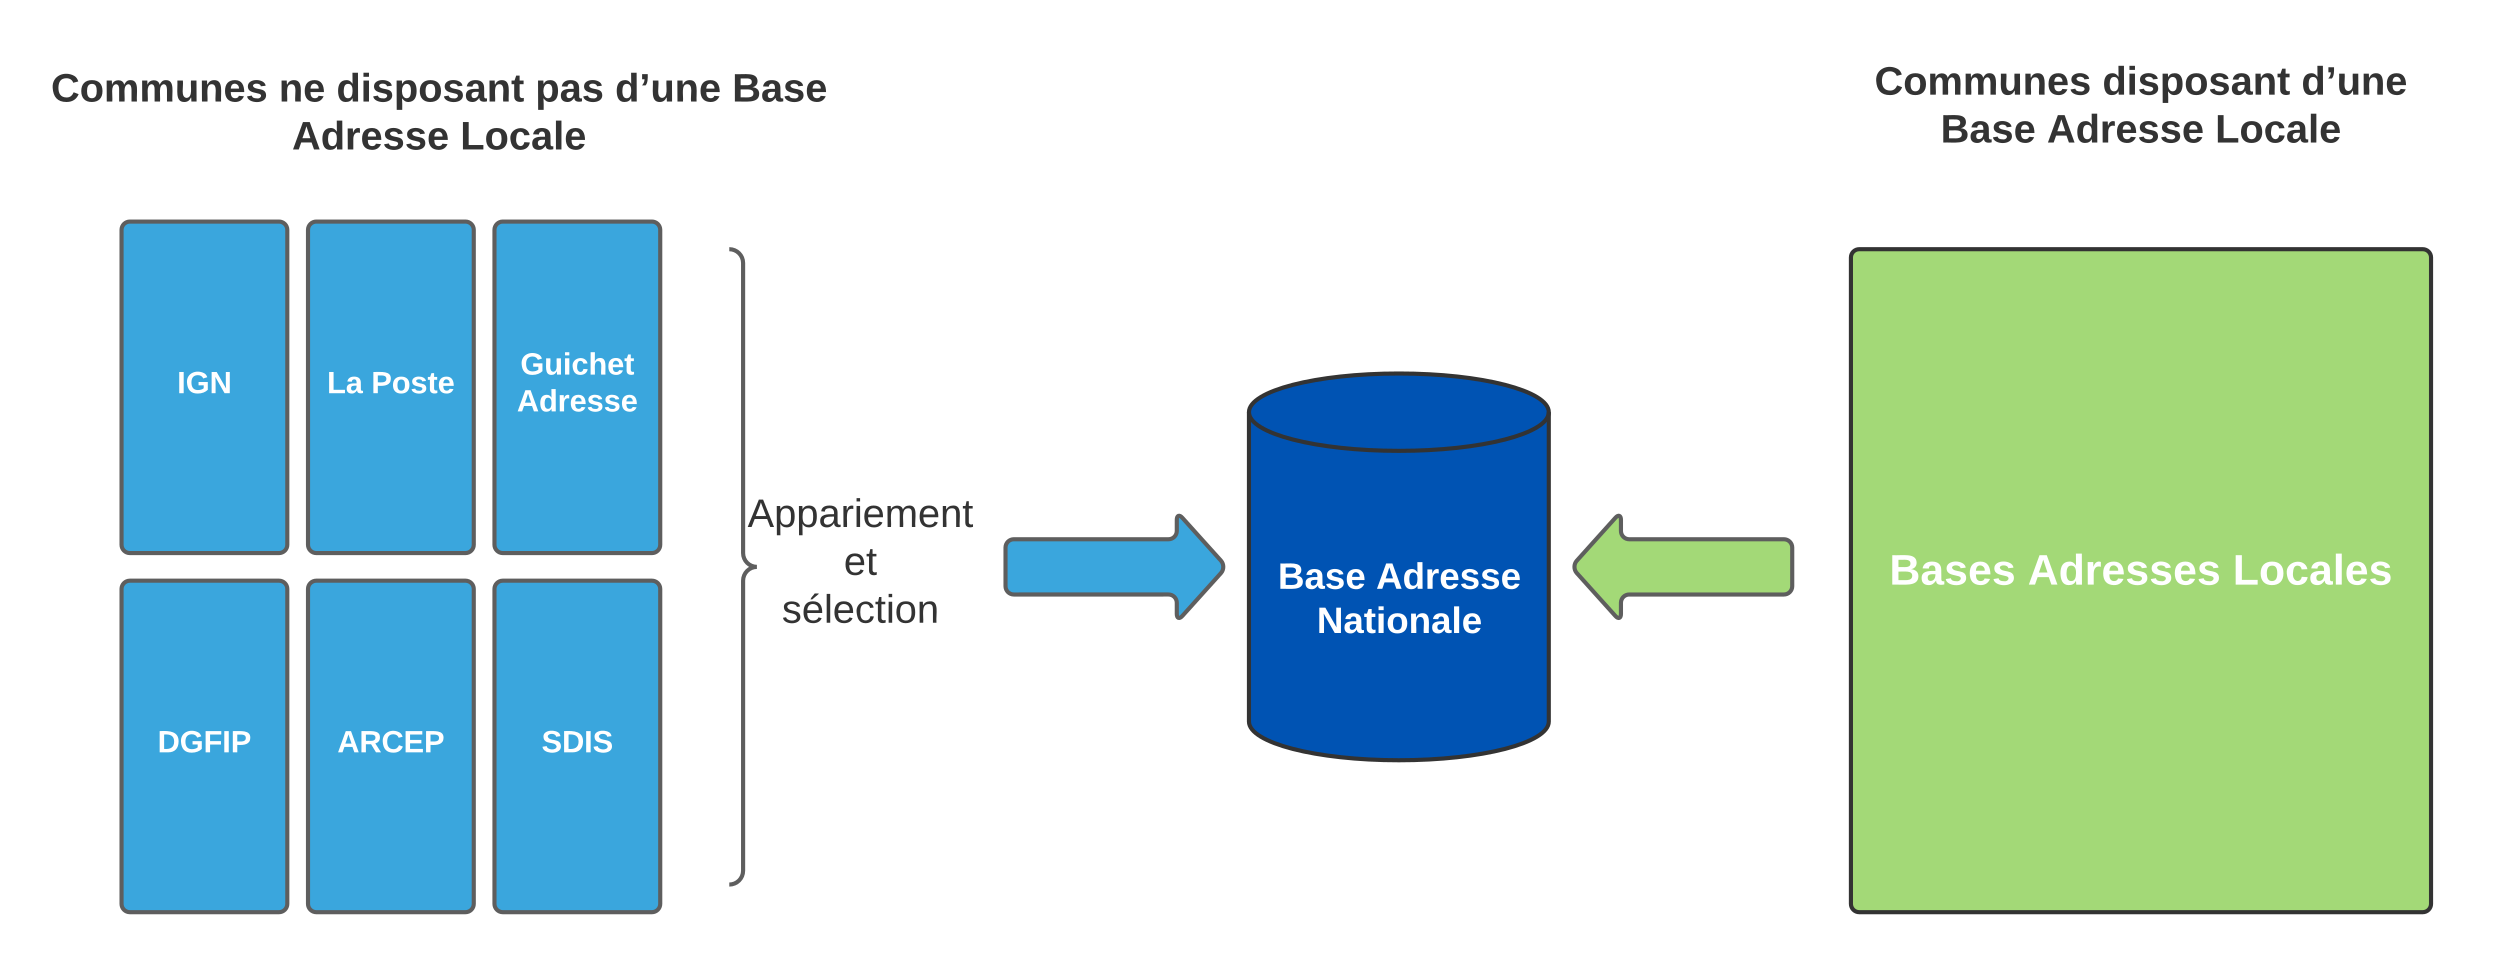
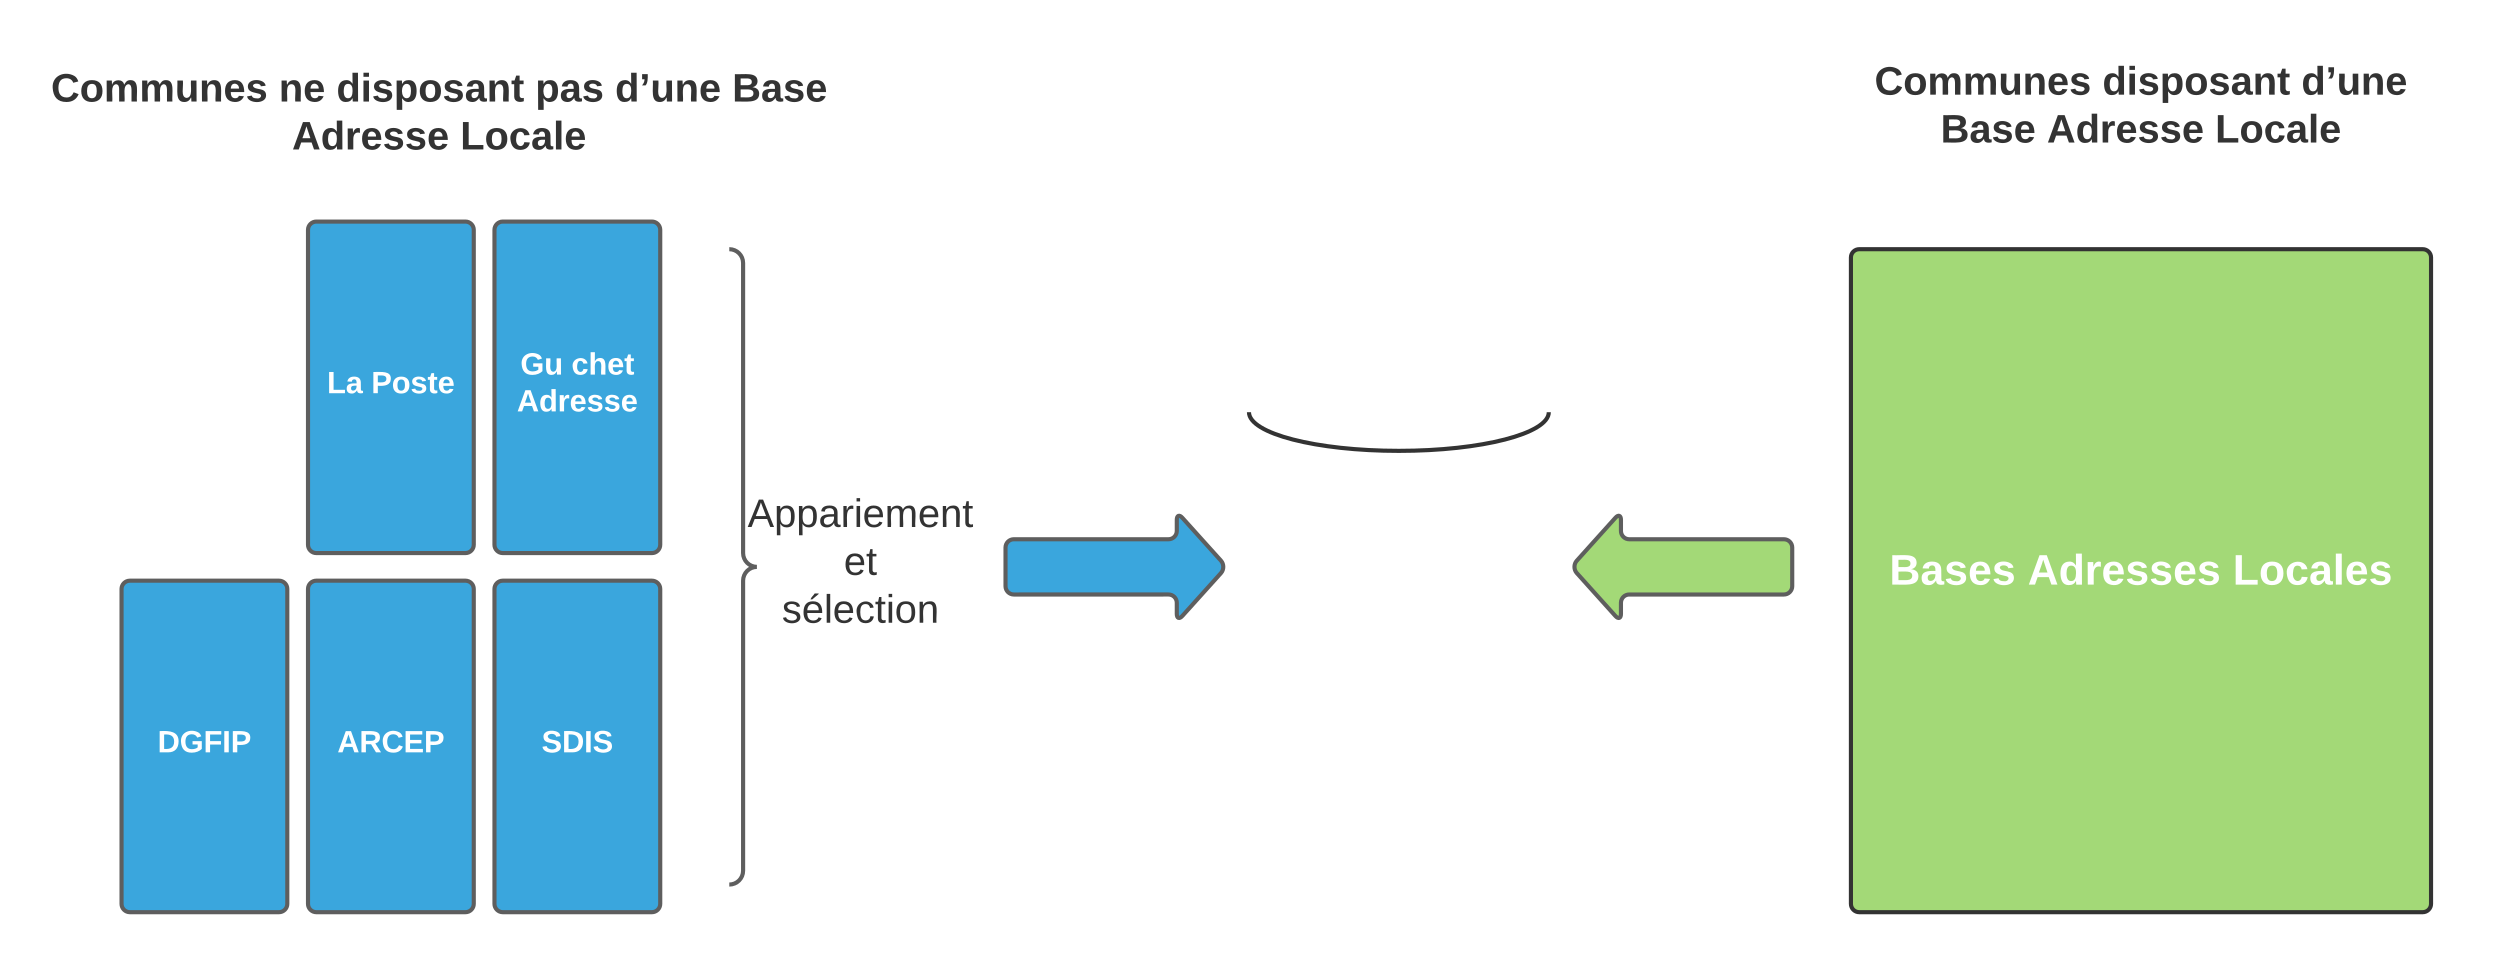
<svg xmlns="http://www.w3.org/2000/svg" xmlns:ns1="lucid" xmlns:xlink="http://www.w3.org/1999/xlink" width="1810" height="700">
  <g transform="translate(-12 -311)" ns1:page-tab-id="0_0">
    <path d="M0 0h1870.87v1322.83H0z" fill="#fff" />
-     <path d="M1133.32 833.42c0 15.46-48.6 28-108.54 28-59.94 0-108.53-12.54-108.53-28v-224c0-15.47 48.6-28 108.53-28 59.94 0 108.54 12.53 108.54 28z" stroke="#333" stroke-width="3" fill="#0053b3" />
    <path d="M1133.32 609.42c0 15.46-48.6 28-108.54 28-59.94 0-108.53-12.54-108.53-28" stroke="#333" stroke-width="3" fill="none" />
    <use xlink:href="#a" transform="matrix(1,0,0,1,921.25,642.417) translate(15.963 94.896)" />
    <use xlink:href="#b" transform="matrix(1,0,0,1,921.25,642.417) translate(87 94.896)" />
    <use xlink:href="#c" transform="matrix(1,0,0,1,921.25,642.417) translate(44.148 126.896)" />
    <path d="M0 357.42c0-3.32 2.7-6 6-6h648c3.3 0 6 2.68 6 6v78c0 3.3-2.7 6-6 6H6c-3.3 0-6-2.7-6-6z" stroke="#000" stroke-opacity="0" stroke-width="3" fill="#fff" fill-opacity="0" />
    <use xlink:href="#d" transform="matrix(1,0,0,1,5,356.417) translate(43.935 28.111)" />
    <use xlink:href="#e" transform="matrix(1,0,0,1,5,356.417) translate(208.923 28.111)" />
    <use xlink:href="#f" transform="matrix(1,0,0,1,5,356.417) translate(250.571 28.111)" />
    <use xlink:href="#g" transform="matrix(1,0,0,1,5,356.417) translate(394.614 28.111)" />
    <use xlink:href="#h" transform="matrix(1,0,0,1,5,356.417) translate(452.312 28.111)" />
    <use xlink:href="#i" transform="matrix(1,0,0,1,5,356.417) translate(537.133 28.111)" />
    <use xlink:href="#j" transform="matrix(1,0,0,1,5,356.417) translate(218.432 62.778)" />
    <use xlink:href="#k" transform="matrix(1,0,0,1,5,356.417) translate(340.247 62.778)" />
-     <path d="M1342.07 351.42h440v114h-440z" fill="#fff" fill-opacity="0" />
    <use xlink:href="#d" transform="matrix(1,0,0,1,1347.067,356.417) translate(22.086 23.111)" />
    <use xlink:href="#l" transform="matrix(1,0,0,1,1347.067,356.417) translate(187.074 23.111)" />
    <use xlink:href="#m" transform="matrix(1,0,0,1,1347.067,356.417) translate(331.117 23.111)" />
    <use xlink:href="#n" transform="matrix(1,0,0,1,1347.067,356.417) translate(69.954 57.778)" />
    <use xlink:href="#j" transform="matrix(1,0,0,1,1347.067,356.417) translate(146.91 57.778)" />
    <use xlink:href="#k" transform="matrix(1,0,0,1,1347.067,356.417) translate(268.725 57.778)" />
    <path d="M1352.07 497.42c0-3.32 2.68-6 6-6h408c3.3 0 6 2.68 6 6v468c0 3.3-2.7 6-6 6h-408c-3.32 0-6-2.7-6-6z" stroke="#333" stroke-width="3" fill="#a3d977" />
    <use xlink:href="#o" transform="matrix(1,0,0,1,1357.067,496.417) translate(22.87 237.858)" />
    <use xlink:href="#p" transform="matrix(1,0,0,1,1357.067,496.417) translate(123.031 237.858)" />
    <use xlink:href="#q" transform="matrix(1,0,0,1,1357.067,496.417) translate(271.5 237.858)" />
-     <path d="M100 477.42c0-3.32 2.7-6 6-6h108c3.3 0 6 2.68 6 6v228c0 3.3-2.7 6-6 6H106c-3.3 0-6-2.7-6-6z" stroke="#5e5e5e" stroke-width="3" fill="#3aa6dd" />
    <use xlink:href="#r" transform="matrix(1,0,0,1,112,483.417) translate(28.278 112.278)" />
    <path d="M235 477.42c0-3.32 2.7-6 6-6h108c3.3 0 6 2.68 6 6v228c0 3.3-2.7 6-6 6H241c-3.3 0-6-2.7-6-6z" stroke="#5e5e5e" stroke-width="3" fill="#3aa6dd" />
    <g>
      <use xlink:href="#s" transform="matrix(1,0,0,1,247,483.417) translate(1.796 112.278)" />
      <use xlink:href="#t" transform="matrix(1,0,0,1,247,483.417) translate(33.833 112.278)" />
    </g>
    <path d="M370 477.42c0-3.32 2.7-6 6-6h108c3.3 0 6 2.68 6 6v228c0 3.3-2.7 6-6 6H376c-3.3 0-6-2.7-6-6z" stroke="#5e5e5e" stroke-width="3" fill="#3aa6dd" />
    <g>
      <use xlink:href="#u" transform="matrix(1,0,0,1,382,483.417) translate(6.735 98.778)" />
      <use xlink:href="#v" transform="matrix(1,0,0,1,382,483.417) translate(4.235 125.444)" />
    </g>
    <path d="M100 737.42c0-3.32 2.7-6 6-6h108c3.3 0 6 2.68 6 6v228c0 3.3-2.7 6-6 6H106c-3.3 0-6-2.7-6-6z" stroke="#5e5e5e" stroke-width="3" fill="#3aa6dd" />
    <g>
      <use xlink:href="#w" transform="matrix(1,0,0,1,112,743.417) translate(14.111 112.278)" />
    </g>
    <path d="M235 737.42c0-3.32 2.7-6 6-6h108c3.3 0 6 2.68 6 6v228c0 3.3-2.7 6-6 6H241c-3.3 0-6-2.7-6-6z" stroke="#5e5e5e" stroke-width="3" fill="#3aa6dd" />
    <g>
      <use xlink:href="#x" transform="matrix(1,0,0,1,247,743.417) translate(9.204 112.278)" />
    </g>
    <path d="M370 737.42c0-3.32 2.7-6 6-6h108c3.3 0 6 2.68 6 6v228c0 3.3-2.7 6-6 6H376c-3.3 0-6-2.7-6-6z" stroke="#5e5e5e" stroke-width="3" fill="#3aa6dd" />
    <g>
      <use xlink:href="#y" transform="matrix(1,0,0,1,382,743.417) translate(22.105 112.278)" />
    </g>
    <path d="M540 497.42c0-3.32 2.7-6 6-6h148c3.3 0 6 2.68 6 6v448c0 3.3-2.7 6-6 6H546c-3.3 0-6-2.7-6-6z" fill="none" />
    <path d="M540 951.42c5.52 0 10-4.48 10-10v-210c0-5.53 4.48-10 10-10-5.52 0-10-4.48-10-10v-210c0-5.53-4.48-10-10-10" stroke="#5e5e5e" stroke-width="3" fill="none" />
    <g>
      <use xlink:href="#z" transform="matrix(1,0,0,1,575,496.417) translate(-21.731 196.111)" />
      <use xlink:href="#A" transform="matrix(1,0,0,1,575,496.417) translate(47.963 230.778)" />
      <use xlink:href="#B" transform="matrix(1,0,0,1,575,496.417) translate(3.105 265.444)" />
    </g>
    <path d="M740 707.42c0-3.32 2.7-6 6-6h112c3.3 0 6-2.7 6-6v-8c0-3.32 1.8-4 4-1.54l28 31.08c2.2 2.46 2.2 6.45 0 8.92l-28 31.08c-2.2 2.46-4 1.77-4-1.54v-8c0-3.32-2.7-6-6-6H746c-3.3 0-6-2.7-6-6z" stroke="#5e5e5e" stroke-width="3" fill="#3aa6dd" />
    <g>
      <path d="M1309.57 735.42c0 3.3-2.7 6-6 6h-112c-3.32 0-6 2.68-6 6v8c0 3.3-1.8 4-4.02 1.54l-27.97-31.08c-2.22-2.47-2.22-6.46 0-8.92l27.97-31.08c2.22-2.47 4.02-1.78 4.02 1.54v8c0 3.3 2.68 6 6 6h112c3.3 0 6 2.68 6 6z" stroke="#5e5e5e" stroke-width="3" fill="#a3d977" />
    </g>
    <defs>
      <path fill="#fff" d="M182-130c37 4 62 22 62 59C244 23 116-4 24 0v-248c84 5 203-23 205 63 0 31-19 50-47 55zM76-148c40-3 101 13 101-30 0-44-60-28-101-31v61zm0 110c48-3 116 14 116-37 0-48-69-32-116-35v72" id="C" />
      <path fill="#fff" d="M133-34C117-15 103 5 69 4 32 3 11-16 11-54c-1-60 55-63 116-61 1-26-3-47-28-47-18 1-26 9-28 27l-52-2c7-38 36-58 82-57s74 22 75 68l1 82c-1 14 12 18 25 15v27c-30 8-71 5-69-32zm-48 3c29 0 43-24 42-57-32 0-66-3-65 30 0 17 8 27 23 27" id="D" />
      <path fill="#fff" d="M137-138c1-29-70-34-71-4 15 46 118 7 119 86 1 83-164 76-172 9l43-7c4 19 20 25 44 25 33 8 57-30 24-41C81-84 22-81 20-136c-2-80 154-74 161-7" id="E" />
      <path fill="#fff" d="M185-48c-13 30-37 53-82 52C43 2 14-33 14-96s30-98 90-98c62 0 83 45 84 108H66c0 31 8 55 39 56 18 0 30-7 34-22zm-45-69c5-46-57-63-70-21-2 6-4 13-4 21h74" id="F" />
      <g id="a">
        <use transform="matrix(0.074,0,0,0.074,0,0)" xlink:href="#C" />
        <use transform="matrix(0.074,0,0,0.074,19.185,0)" xlink:href="#D" />
        <use transform="matrix(0.074,0,0,0.074,34,0)" xlink:href="#E" />
        <use transform="matrix(0.074,0,0,0.074,48.815,0)" xlink:href="#F" />
      </g>
      <path fill="#fff" d="M199 0l-22-63H83L61 0H9l90-248h61L250 0h-51zm-33-102l-36-108c-10 38-24 72-36 108h72" id="G" />
      <path fill="#fff" d="M88-194c31-1 46 15 58 34l-1-101h50l1 261h-48c-2-10 0-23-3-31C134-8 116 4 84 4 32 4 16-41 15-95c0-56 19-97 73-99zm17 164c33 0 40-30 41-66 1-37-9-64-41-64s-38 30-39 65c0 43 13 65 39 65" id="H" />
      <path fill="#fff" d="M135-150c-39-12-60 13-60 57V0H25l-1-190h47c2 13-1 29 3 40 6-28 27-53 61-41v41" id="I" />
      <g id="b">
        <use transform="matrix(0.074,0,0,0.074,0,0)" xlink:href="#G" />
        <use transform="matrix(0.074,0,0,0.074,19.185,0)" xlink:href="#H" />
        <use transform="matrix(0.074,0,0,0.074,35.407,0)" xlink:href="#I" />
        <use transform="matrix(0.074,0,0,0.074,45.778,0)" xlink:href="#F" />
        <use transform="matrix(0.074,0,0,0.074,60.593,0)" xlink:href="#E" />
        <use transform="matrix(0.074,0,0,0.074,75.407,0)" xlink:href="#E" />
        <use transform="matrix(0.074,0,0,0.074,90.222,0)" xlink:href="#F" />
      </g>
      <path fill="#fff" d="M175 0L67-191c6 58 2 128 3 191H24v-248h59L193-55c-6-58-2-129-3-193h46V0h-61" id="J" />
      <path fill="#fff" d="M115-3C79 11 28 4 28-45v-112H4v-33h27l15-45h31v45h36v33H77v99c-1 23 16 31 38 25v30" id="K" />
-       <path fill="#fff" d="M25-224v-37h50v37H25zM25 0v-190h50V0H25" id="L" />
      <path fill="#fff" d="M110-194c64 0 96 36 96 99 0 64-35 99-97 99-61 0-95-36-95-99 0-62 34-99 96-99zm-1 164c35 0 45-28 45-65 0-40-10-65-43-65-34 0-45 26-45 65 0 36 10 65 43 65" id="M" />
      <path fill="#fff" d="M135-194c87-1 58 113 63 194h-50c-7-57 23-157-34-157-59 0-34 97-39 157H25l-1-190h47c2 12-1 28 3 38 12-26 28-41 61-42" id="N" />
      <path fill="#fff" d="M25 0v-261h50V0H25" id="O" />
      <g id="c">
        <use transform="matrix(0.074,0,0,0.074,0,0)" xlink:href="#J" />
        <use transform="matrix(0.074,0,0,0.074,19.185,0)" xlink:href="#D" />
        <use transform="matrix(0.074,0,0,0.074,34,0)" xlink:href="#K" />
        <use transform="matrix(0.074,0,0,0.074,42.815,0)" xlink:href="#L" />
        <use transform="matrix(0.074,0,0,0.074,50.222,0)" xlink:href="#M" />
        <use transform="matrix(0.074,0,0,0.074,66.444,0)" xlink:href="#N" />
        <use transform="matrix(0.074,0,0,0.074,82.667,0)" xlink:href="#D" />
        <use transform="matrix(0.074,0,0,0.074,97.481,0)" xlink:href="#O" />
        <use transform="matrix(0.074,0,0,0.074,104.889,0)" xlink:href="#F" />
      </g>
      <path fill="#333" d="M67-125c0 53 21 87 73 88 37 1 54-22 65-47l45 17C233-25 199 4 140 4 58 4 20-42 15-125 8-235 124-281 211-232c18 10 29 29 36 50l-46 12c-8-25-30-41-62-41-52 0-71 34-72 86" id="P" />
      <path fill="#333" d="M110-194c64 0 96 36 96 99 0 64-35 99-97 99-61 0-95-36-95-99 0-62 34-99 96-99zm-1 164c35 0 45-28 45-65 0-40-10-65-43-65-34 0-45 26-45 65 0 36 10 65 43 65" id="Q" />
      <path fill="#333" d="M220-157c-53 9-28 100-34 157h-49v-107c1-27-5-49-29-50C55-147 81-57 75 0H25l-1-190h47c2 12-1 28 3 38 10-53 101-56 108 0 13-22 24-43 59-42 82 1 51 116 57 194h-49v-107c-1-25-5-48-29-50" id="R" />
      <path fill="#333" d="M85 4C-2 5 27-109 22-190h50c7 57-23 150 33 157 60-5 35-97 40-157h50l1 190h-47c-2-12 1-28-3-38-12 25-28 42-61 42" id="S" />
      <path fill="#333" d="M135-194c87-1 58 113 63 194h-50c-7-57 23-157-34-157-59 0-34 97-39 157H25l-1-190h47c2 12-1 28 3 38 12-26 28-41 61-42" id="T" />
      <path fill="#333" d="M185-48c-13 30-37 53-82 52C43 2 14-33 14-96s30-98 90-98c62 0 83 45 84 108H66c0 31 8 55 39 56 18 0 30-7 34-22zm-45-69c5-46-57-63-70-21-2 6-4 13-4 21h74" id="U" />
      <path fill="#333" d="M137-138c1-29-70-34-71-4 15 46 118 7 119 86 1 83-164 76-172 9l43-7c4 19 20 25 44 25 33 8 57-30 24-41C81-84 22-81 20-136c-2-80 154-74 161-7" id="V" />
      <g id="d">
        <use transform="matrix(0.08,0,0,0.08,0,0)" xlink:href="#P" />
        <use transform="matrix(0.08,0,0,0.08,20.784,0)" xlink:href="#Q" />
        <use transform="matrix(0.08,0,0,0.08,38.358,0)" xlink:href="#R" />
        <use transform="matrix(0.08,0,0,0.08,64.037,0)" xlink:href="#R" />
        <use transform="matrix(0.08,0,0,0.08,89.716,0)" xlink:href="#S" />
        <use transform="matrix(0.08,0,0,0.08,107.29,0)" xlink:href="#T" />
        <use transform="matrix(0.08,0,0,0.08,124.864,0)" xlink:href="#U" />
        <use transform="matrix(0.08,0,0,0.08,140.914,0)" xlink:href="#V" />
      </g>
      <g id="e">
        <use transform="matrix(0.08,0,0,0.08,0,0)" xlink:href="#T" />
        <use transform="matrix(0.08,0,0,0.08,17.574,0)" xlink:href="#U" />
      </g>
      <path fill="#333" d="M88-194c31-1 46 15 58 34l-1-101h50l1 261h-48c-2-10 0-23-3-31C134-8 116 4 84 4 32 4 16-41 15-95c0-56 19-97 73-99zm17 164c33 0 40-30 41-66 1-37-9-64-41-64s-38 30-39 65c0 43 13 65 39 65" id="W" />
      <path fill="#333" d="M25-224v-37h50v37H25zM25 0v-190h50V0H25" id="X" />
      <path fill="#333" d="M135-194c53 0 70 44 70 98 0 56-19 98-73 100-31 1-45-17-59-34 3 33 2 69 2 105H25l-1-265h48c2 10 0 23 3 31 11-24 29-35 60-35zM114-30c33 0 39-31 40-66 0-38-9-64-40-64-56 0-55 130 0 130" id="Y" />
      <path fill="#333" d="M133-34C117-15 103 5 69 4 32 3 11-16 11-54c-1-60 55-63 116-61 1-26-3-47-28-47-18 1-26 9-28 27l-52-2c7-38 36-58 82-57s74 22 75 68l1 82c-1 14 12 18 25 15v27c-30 8-71 5-69-32zm-48 3c29 0 43-24 42-57-32 0-66-3-65 30 0 17 8 27 23 27" id="Z" />
      <path fill="#333" d="M115-3C79 11 28 4 28-45v-112H4v-33h27l15-45h31v45h36v33H77v99c-1 23 16 31 38 25v30" id="aa" />
      <g id="f">
        <use transform="matrix(0.08,0,0,0.08,0,0)" xlink:href="#W" />
        <use transform="matrix(0.08,0,0,0.08,17.574,0)" xlink:href="#X" />
        <use transform="matrix(0.08,0,0,0.08,25.599,0)" xlink:href="#V" />
        <use transform="matrix(0.08,0,0,0.08,41.648,0)" xlink:href="#Y" />
        <use transform="matrix(0.08,0,0,0.08,59.222,0)" xlink:href="#Q" />
        <use transform="matrix(0.08,0,0,0.08,76.796,0)" xlink:href="#V" />
        <use transform="matrix(0.08,0,0,0.08,92.846,0)" xlink:href="#Z" />
        <use transform="matrix(0.08,0,0,0.08,108.895,0)" xlink:href="#T" />
        <use transform="matrix(0.08,0,0,0.08,126.469,0)" xlink:href="#aa" />
      </g>
      <g id="g">
        <use transform="matrix(0.08,0,0,0.08,0,0)" xlink:href="#Y" />
        <use transform="matrix(0.08,0,0,0.08,17.574,0)" xlink:href="#Z" />
        <use transform="matrix(0.08,0,0,0.08,33.623,0)" xlink:href="#V" />
      </g>
      <path fill="#333" d="M76-248c1 41 0 81-20 102H24c12-14 23-31 23-56H25v-46h51" id="ab" />
      <g id="h">
        <use transform="matrix(0.08,0,0,0.08,0,0)" xlink:href="#W" />
        <use transform="matrix(0.08,0,0,0.08,17.574,0)" xlink:href="#ab" />
        <use transform="matrix(0.08,0,0,0.08,25.599,0)" xlink:href="#S" />
        <use transform="matrix(0.08,0,0,0.08,43.173,0)" xlink:href="#T" />
        <use transform="matrix(0.08,0,0,0.08,60.747,0)" xlink:href="#U" />
      </g>
      <path fill="#333" d="M182-130c37 4 62 22 62 59C244 23 116-4 24 0v-248c84 5 203-23 205 63 0 31-19 50-47 55zM76-148c40-3 101 13 101-30 0-44-60-28-101-31v61zm0 110c48-3 116 14 116-37 0-48-69-32-116-35v72" id="ac" />
      <g id="i">
        <use transform="matrix(0.08,0,0,0.08,0,0)" xlink:href="#ac" />
        <use transform="matrix(0.08,0,0,0.08,20.784,0)" xlink:href="#Z" />
        <use transform="matrix(0.08,0,0,0.08,36.833,0)" xlink:href="#V" />
        <use transform="matrix(0.08,0,0,0.08,52.883,0)" xlink:href="#U" />
      </g>
      <path fill="#333" d="M199 0l-22-63H83L61 0H9l90-248h61L250 0h-51zm-33-102l-36-108c-10 38-24 72-36 108h72" id="ad" />
      <path fill="#333" d="M135-150c-39-12-60 13-60 57V0H25l-1-190h47c2 13-1 29 3 40 6-28 27-53 61-41v41" id="ae" />
      <g id="j">
        <use transform="matrix(0.08,0,0,0.08,0,0)" xlink:href="#ad" />
        <use transform="matrix(0.08,0,0,0.08,20.784,0)" xlink:href="#W" />
        <use transform="matrix(0.08,0,0,0.08,38.358,0)" xlink:href="#ae" />
        <use transform="matrix(0.08,0,0,0.08,49.593,0)" xlink:href="#U" />
        <use transform="matrix(0.08,0,0,0.08,65.642,0)" xlink:href="#V" />
        <use transform="matrix(0.08,0,0,0.08,81.691,0)" xlink:href="#V" />
        <use transform="matrix(0.08,0,0,0.08,97.741,0)" xlink:href="#U" />
      </g>
      <path fill="#333" d="M24 0v-248h52v208h133V0H24" id="af" />
      <path fill="#333" d="M190-63c-7 42-38 67-86 67-59 0-84-38-90-98-12-110 154-137 174-36l-49 2c-2-19-15-32-35-32-30 0-35 28-38 64-6 74 65 87 74 30" id="ag" />
      <path fill="#333" d="M25 0v-261h50V0H25" id="ah" />
      <g id="k">
        <use transform="matrix(0.08,0,0,0.08,0,0)" xlink:href="#af" />
        <use transform="matrix(0.08,0,0,0.08,17.574,0)" xlink:href="#Q" />
        <use transform="matrix(0.08,0,0,0.08,35.148,0)" xlink:href="#ag" />
        <use transform="matrix(0.08,0,0,0.08,51.198,0)" xlink:href="#Z" />
        <use transform="matrix(0.08,0,0,0.08,67.247,0)" xlink:href="#ah" />
        <use transform="matrix(0.08,0,0,0.08,75.272,0)" xlink:href="#U" />
      </g>
      <g id="l">
        <use transform="matrix(0.08,0,0,0.08,0,0)" xlink:href="#W" />
        <use transform="matrix(0.08,0,0,0.08,17.574,0)" xlink:href="#X" />
        <use transform="matrix(0.08,0,0,0.08,25.599,0)" xlink:href="#V" />
        <use transform="matrix(0.08,0,0,0.08,41.648,0)" xlink:href="#Y" />
        <use transform="matrix(0.08,0,0,0.08,59.222,0)" xlink:href="#Q" />
        <use transform="matrix(0.08,0,0,0.08,76.796,0)" xlink:href="#V" />
        <use transform="matrix(0.08,0,0,0.08,92.846,0)" xlink:href="#Z" />
        <use transform="matrix(0.08,0,0,0.08,108.895,0)" xlink:href="#T" />
        <use transform="matrix(0.08,0,0,0.08,126.469,0)" xlink:href="#aa" />
      </g>
      <g id="m">
        <use transform="matrix(0.08,0,0,0.08,0,0)" xlink:href="#W" />
        <use transform="matrix(0.08,0,0,0.08,17.574,0)" xlink:href="#ab" />
        <use transform="matrix(0.08,0,0,0.08,25.599,0)" xlink:href="#S" />
        <use transform="matrix(0.08,0,0,0.08,43.173,0)" xlink:href="#T" />
        <use transform="matrix(0.08,0,0,0.08,60.747,0)" xlink:href="#U" />
      </g>
      <g id="n">
        <use transform="matrix(0.08,0,0,0.08,0,0)" xlink:href="#ac" />
        <use transform="matrix(0.08,0,0,0.08,20.784,0)" xlink:href="#Z" />
        <use transform="matrix(0.08,0,0,0.08,36.833,0)" xlink:href="#V" />
        <use transform="matrix(0.08,0,0,0.08,52.883,0)" xlink:href="#U" />
      </g>
      <g id="o">
        <use transform="matrix(0.086,0,0,0.086,0,0)" xlink:href="#C" />
        <use transform="matrix(0.086,0,0,0.086,22.383,0)" xlink:href="#D" />
        <use transform="matrix(0.086,0,0,0.086,39.667,0)" xlink:href="#E" />
        <use transform="matrix(0.086,0,0,0.086,56.951,0)" xlink:href="#F" />
        <use transform="matrix(0.086,0,0,0.086,74.235,0)" xlink:href="#E" />
      </g>
      <g id="p">
        <use transform="matrix(0.086,0,0,0.086,0,0)" xlink:href="#G" />
        <use transform="matrix(0.086,0,0,0.086,22.383,0)" xlink:href="#H" />
        <use transform="matrix(0.086,0,0,0.086,41.309,0)" xlink:href="#I" />
        <use transform="matrix(0.086,0,0,0.086,53.407,0)" xlink:href="#F" />
        <use transform="matrix(0.086,0,0,0.086,70.691,0)" xlink:href="#E" />
        <use transform="matrix(0.086,0,0,0.086,87.975,0)" xlink:href="#E" />
        <use transform="matrix(0.086,0,0,0.086,105.259,0)" xlink:href="#F" />
        <use transform="matrix(0.086,0,0,0.086,122.543,0)" xlink:href="#E" />
      </g>
      <path fill="#fff" d="M24 0v-248h52v208h133V0H24" id="ai" />
      <path fill="#fff" d="M190-63c-7 42-38 67-86 67-59 0-84-38-90-98-12-110 154-137 174-36l-49 2c-2-19-15-32-35-32-30 0-35 28-38 64-6 74 65 87 74 30" id="aj" />
      <g id="q">
        <use transform="matrix(0.086,0,0,0.086,0,0)" xlink:href="#ai" />
        <use transform="matrix(0.086,0,0,0.086,18.926,0)" xlink:href="#M" />
        <use transform="matrix(0.086,0,0,0.086,37.852,0)" xlink:href="#aj" />
        <use transform="matrix(0.086,0,0,0.086,55.136,0)" xlink:href="#D" />
        <use transform="matrix(0.086,0,0,0.086,72.42,0)" xlink:href="#O" />
        <use transform="matrix(0.086,0,0,0.086,81.062,0)" xlink:href="#F" />
        <use transform="matrix(0.086,0,0,0.086,98.346,0)" xlink:href="#E" />
      </g>
      <path fill="#fff" d="M24 0v-248h52V0H24" id="ak" />
      <path fill="#fff" d="M67-125c0 54 23 88 75 88 28 0 53-7 68-21v-34h-60v-39h108v91C232-14 192 4 140 4 58 4 20-42 15-125 8-236 126-280 215-234c19 10 29 26 37 47l-47 15c-11-23-29-39-63-39-53 1-75 33-75 86" id="al" />
      <g id="r">
        <use transform="matrix(0.062,0,0,0.062,0,0)" xlink:href="#ak" />
        <use transform="matrix(0.062,0,0,0.062,6.173,0)" xlink:href="#al" />
        <use transform="matrix(0.062,0,0,0.062,23.457,0)" xlink:href="#J" />
      </g>
      <g id="s">
        <use transform="matrix(0.062,0,0,0.062,0,0)" xlink:href="#ai" />
        <use transform="matrix(0.062,0,0,0.062,13.519,0)" xlink:href="#D" />
      </g>
      <path fill="#fff" d="M24-248c93 1 206-16 204 79-1 75-69 88-152 82V0H24v-248zm52 121c47 0 100 7 100-41 0-47-54-39-100-39v80" id="am" />
      <g id="t">
        <use transform="matrix(0.062,0,0,0.062,0,0)" xlink:href="#am" />
        <use transform="matrix(0.062,0,0,0.062,14.815,0)" xlink:href="#M" />
        <use transform="matrix(0.062,0,0,0.062,28.333,0)" xlink:href="#E" />
        <use transform="matrix(0.062,0,0,0.062,40.679,0)" xlink:href="#K" />
        <use transform="matrix(0.062,0,0,0.062,48.025,0)" xlink:href="#F" />
      </g>
      <path fill="#fff" d="M85 4C-2 5 27-109 22-190h50c7 57-23 150 33 157 60-5 35-97 40-157h50l1 190h-47c-2-12 1-28-3-38-12 25-28 42-61 42" id="an" />
      <path fill="#fff" d="M114-157C55-157 80-60 75 0H25v-261h50l-1 109c12-26 28-41 61-42 86-1 58 113 63 194h-50c-7-57 23-157-34-157" id="ao" />
      <g id="u">
        <use transform="matrix(0.062,0,0,0.062,0,0)" xlink:href="#al" />
        <use transform="matrix(0.062,0,0,0.062,17.284,0)" xlink:href="#an" />
        <use transform="matrix(0.062,0,0,0.062,30.802,0)" xlink:href="#L" />
        <use transform="matrix(0.062,0,0,0.062,36.975,0)" xlink:href="#aj" />
        <use transform="matrix(0.062,0,0,0.062,49.321,0)" xlink:href="#ao" />
        <use transform="matrix(0.062,0,0,0.062,62.84,0)" xlink:href="#F" />
        <use transform="matrix(0.062,0,0,0.062,75.185,0)" xlink:href="#K" />
      </g>
      <g id="v">
        <use transform="matrix(0.062,0,0,0.062,0,0)" xlink:href="#G" />
        <use transform="matrix(0.062,0,0,0.062,15.988,0)" xlink:href="#H" />
        <use transform="matrix(0.062,0,0,0.062,29.506,0)" xlink:href="#I" />
        <use transform="matrix(0.062,0,0,0.062,38.148,0)" xlink:href="#F" />
        <use transform="matrix(0.062,0,0,0.062,50.494,0)" xlink:href="#E" />
        <use transform="matrix(0.062,0,0,0.062,62.84,0)" xlink:href="#E" />
        <use transform="matrix(0.062,0,0,0.062,75.185,0)" xlink:href="#F" />
      </g>
      <path fill="#fff" d="M24-248c120-7 223 5 221 122C244-46 201 0 124 0H24v-248zM76-40c74 7 117-18 117-86 0-67-45-88-117-82v168" id="ap" />
      <path fill="#fff" d="M76-208v77h127v40H76V0H24v-248h183v40H76" id="aq" />
      <g id="w">
        <use transform="matrix(0.062,0,0,0.062,0,0)" xlink:href="#ap" />
        <use transform="matrix(0.062,0,0,0.062,15.988,0)" xlink:href="#al" />
        <use transform="matrix(0.062,0,0,0.062,33.272,0)" xlink:href="#aq" />
        <use transform="matrix(0.062,0,0,0.062,46.79,0)" xlink:href="#ak" />
        <use transform="matrix(0.062,0,0,0.062,52.963,0)" xlink:href="#am" />
      </g>
      <path fill="#fff" d="M240-174c0 40-23 61-54 70L253 0h-59l-57-94H76V0H24v-248c93 4 217-23 216 74zM76-134c48-2 112 12 112-38 0-48-66-32-112-35v73" id="ar" />
      <path fill="#fff" d="M67-125c0 53 21 87 73 88 37 1 54-22 65-47l45 17C233-25 199 4 140 4 58 4 20-42 15-125 8-235 124-281 211-232c18 10 29 29 36 50l-46 12c-8-25-30-41-62-41-52 0-71 34-72 86" id="as" />
      <path fill="#fff" d="M24 0v-248h195v40H76v63h132v40H76v65h150V0H24" id="at" />
      <g id="x">
        <use transform="matrix(0.062,0,0,0.062,0,0)" xlink:href="#G" />
        <use transform="matrix(0.062,0,0,0.062,15.988,0)" xlink:href="#ar" />
        <use transform="matrix(0.062,0,0,0.062,31.975,0)" xlink:href="#as" />
        <use transform="matrix(0.062,0,0,0.062,47.963,0)" xlink:href="#at" />
        <use transform="matrix(0.062,0,0,0.062,62.778,0)" xlink:href="#am" />
      </g>
      <path fill="#fff" d="M169-182c-1-43-94-46-97-3 18 66 151 10 154 114 3 95-165 93-204 36-6-8-10-19-12-30l50-8c3 46 112 56 116 5-17-69-150-10-154-114-4-87 153-88 188-35 5 8 8 18 10 28" id="au" />
      <g id="y">
        <use transform="matrix(0.062,0,0,0.062,0,0)" xlink:href="#au" />
        <use transform="matrix(0.062,0,0,0.062,14.815,0)" xlink:href="#ap" />
        <use transform="matrix(0.062,0,0,0.062,30.802,0)" xlink:href="#ak" />
        <use transform="matrix(0.062,0,0,0.062,36.975,0)" xlink:href="#au" />
      </g>
      <path fill="#333" d="M205 0l-28-72H64L36 0H1l101-248h38L239 0h-34zm-38-99l-47-123c-12 45-31 82-46 123h93" id="av" />
      <path fill="#333" d="M115-194c55 1 70 41 70 98S169 2 115 4C84 4 66-9 55-30l1 105H24l-1-265h31l2 30c10-21 28-34 59-34zm-8 174c40 0 45-34 45-75s-6-73-45-74c-42 0-51 32-51 76 0 43 10 73 51 73" id="aw" />
      <path fill="#333" d="M141-36C126-15 110 5 73 4 37 3 15-17 15-53c-1-64 63-63 125-63 3-35-9-54-41-54-24 1-41 7-42 31l-33-3c5-37 33-52 76-52 45 0 72 20 72 64v82c-1 20 7 32 28 27v20c-31 9-61-2-59-35zM48-53c0 20 12 33 32 33 41-3 63-29 60-74-43 2-92-5-92 41" id="ax" />
      <path fill="#333" d="M114-163C36-179 61-72 57 0H25l-1-190h30c1 12-1 29 2 39 6-27 23-49 58-41v29" id="ay" />
      <path fill="#333" d="M24-231v-30h32v30H24zM24 0v-190h32V0H24" id="az" />
      <path fill="#333" d="M100-194c63 0 86 42 84 106H49c0 40 14 67 53 68 26 1 43-12 49-29l28 8c-11 28-37 45-77 45C44 4 14-33 15-96c1-61 26-98 85-98zm52 81c6-60-76-77-97-28-3 7-6 17-6 28h103" id="aA" />
      <path fill="#333" d="M210-169c-67 3-38 105-44 169h-31v-121c0-29-5-50-35-48C34-165 62-65 56 0H25l-1-190h30c1 10-1 24 2 32 10-44 99-50 107 0 11-21 27-35 58-36 85-2 47 119 55 194h-31v-121c0-29-5-49-35-48" id="aB" />
      <path fill="#333" d="M117-194c89-4 53 116 60 194h-32v-121c0-31-8-49-39-48C34-167 62-67 57 0H25l-1-190h30c1 10-1 24 2 32 11-22 29-35 61-36" id="aC" />
      <path fill="#333" d="M59-47c-2 24 18 29 38 22v24C64 9 27 4 27-40v-127H5v-23h24l9-43h21v43h35v23H59v120" id="aD" />
      <g id="z">
        <use transform="matrix(0.08,0,0,0.08,0,0)" xlink:href="#av" />
        <use transform="matrix(0.08,0,0,0.08,19.259,0)" xlink:href="#aw" />
        <use transform="matrix(0.08,0,0,0.08,35.309,0)" xlink:href="#aw" />
        <use transform="matrix(0.08,0,0,0.08,51.358,0)" xlink:href="#ax" />
        <use transform="matrix(0.08,0,0,0.08,67.407,0)" xlink:href="#ay" />
        <use transform="matrix(0.08,0,0,0.08,76.957,0)" xlink:href="#az" />
        <use transform="matrix(0.08,0,0,0.08,83.296,0)" xlink:href="#aA" />
        <use transform="matrix(0.08,0,0,0.08,99.346,0)" xlink:href="#aB" />
        <use transform="matrix(0.08,0,0,0.08,123.34,0)" xlink:href="#aA" />
        <use transform="matrix(0.08,0,0,0.08,139.389,0)" xlink:href="#aC" />
        <use transform="matrix(0.08,0,0,0.08,155.438,0)" xlink:href="#aD" />
      </g>
      <g id="A">
        <use transform="matrix(0.08,0,0,0.08,0,0)" xlink:href="#aA" />
        <use transform="matrix(0.08,0,0,0.08,16.049,0)" xlink:href="#aD" />
      </g>
      <path fill="#333" d="M135-143c-3-34-86-38-87 0 15 53 115 12 119 90S17 21 10-45l28-5c4 36 97 45 98 0-10-56-113-15-118-90-4-57 82-63 122-42 12 7 21 19 24 35" id="aE" />
      <path fill="#333" d="M100-194c63 0 86 42 84 106H49c0 40 14 67 53 68 26 1 43-12 49-29l28 8c-11 28-37 45-77 45C44 4 14-33 15-96c1-61 26-98 85-98zm52 81c6-60-76-77-97-28-3 7-6 17-6 28h103zm-74-98c8-23 27-35 38-54h36v5l-58 49H78" id="aF" />
      <path fill="#333" d="M24 0v-261h32V0H24" id="aG" />
      <path fill="#333" d="M96-169c-40 0-48 33-48 73s9 75 48 75c24 0 41-14 43-38l32 2c-6 37-31 61-74 61-59 0-76-41-82-99-10-93 101-131 147-64 4 7 5 14 7 22l-32 3c-4-21-16-35-41-35" id="aH" />
      <path fill="#333" d="M100-194c62-1 85 37 85 99 1 63-27 99-86 99S16-35 15-95c0-66 28-99 85-99zM99-20c44 1 53-31 53-75 0-43-8-75-51-75s-53 32-53 75 10 74 51 75" id="aI" />
      <g id="B">
        <use transform="matrix(0.08,0,0,0.08,0,0)" xlink:href="#aE" />
        <use transform="matrix(0.08,0,0,0.08,14.444,0)" xlink:href="#aF" />
        <use transform="matrix(0.08,0,0,0.08,30.494,0)" xlink:href="#aG" />
        <use transform="matrix(0.08,0,0,0.08,36.833,0)" xlink:href="#aA" />
        <use transform="matrix(0.08,0,0,0.08,52.883,0)" xlink:href="#aH" />
        <use transform="matrix(0.08,0,0,0.08,67.327,0)" xlink:href="#aD" />
        <use transform="matrix(0.08,0,0,0.08,75.352,0)" xlink:href="#az" />
        <use transform="matrix(0.08,0,0,0.08,81.691,0)" xlink:href="#aI" />
        <use transform="matrix(0.08,0,0,0.08,97.741,0)" xlink:href="#aC" />
      </g>
    </defs>
  </g>
</svg>